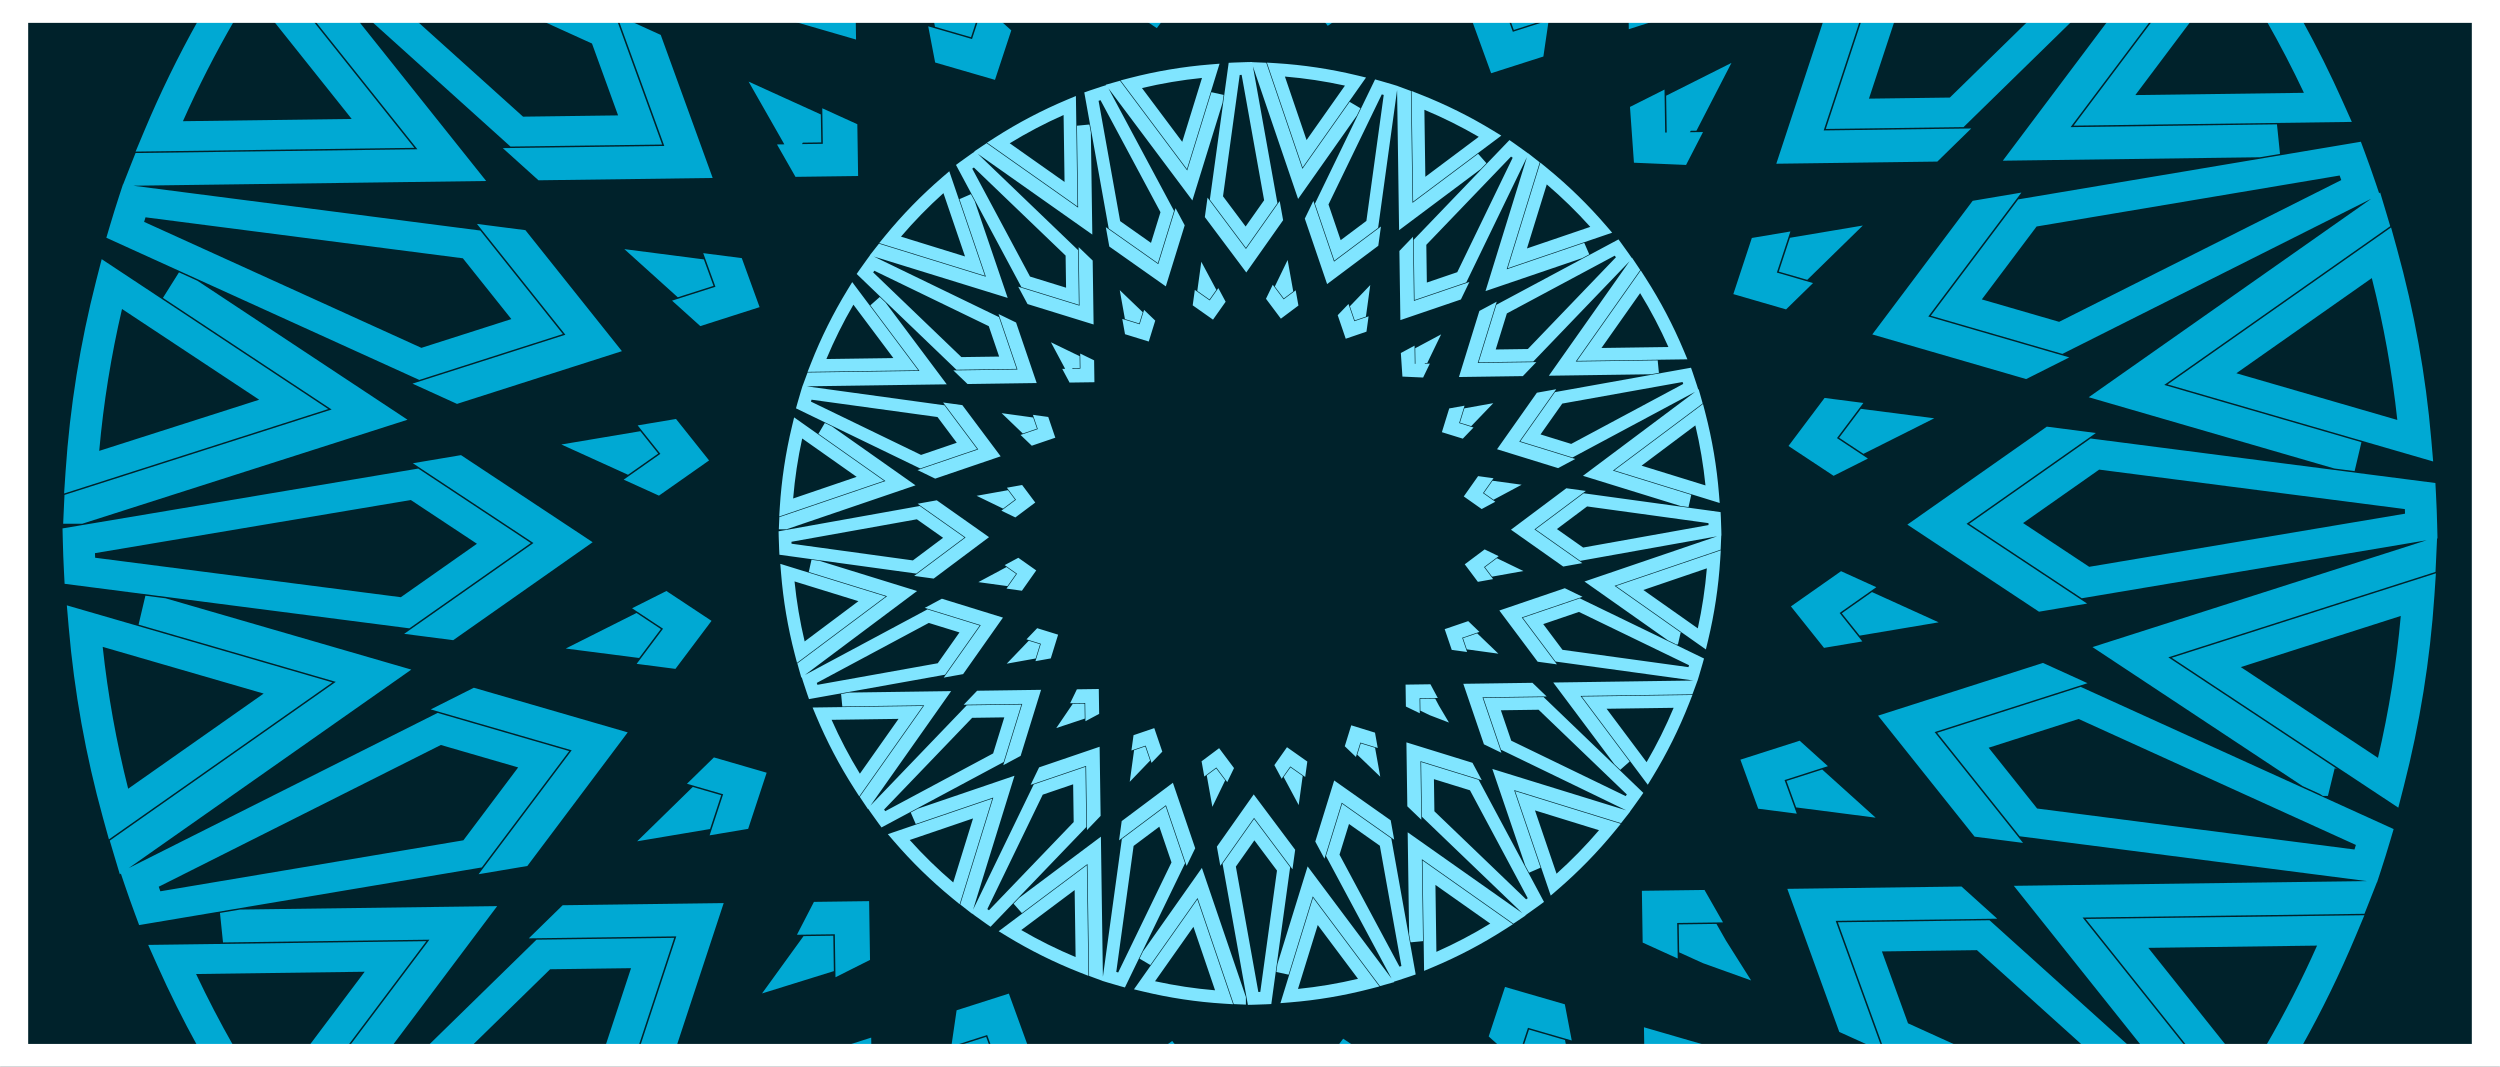
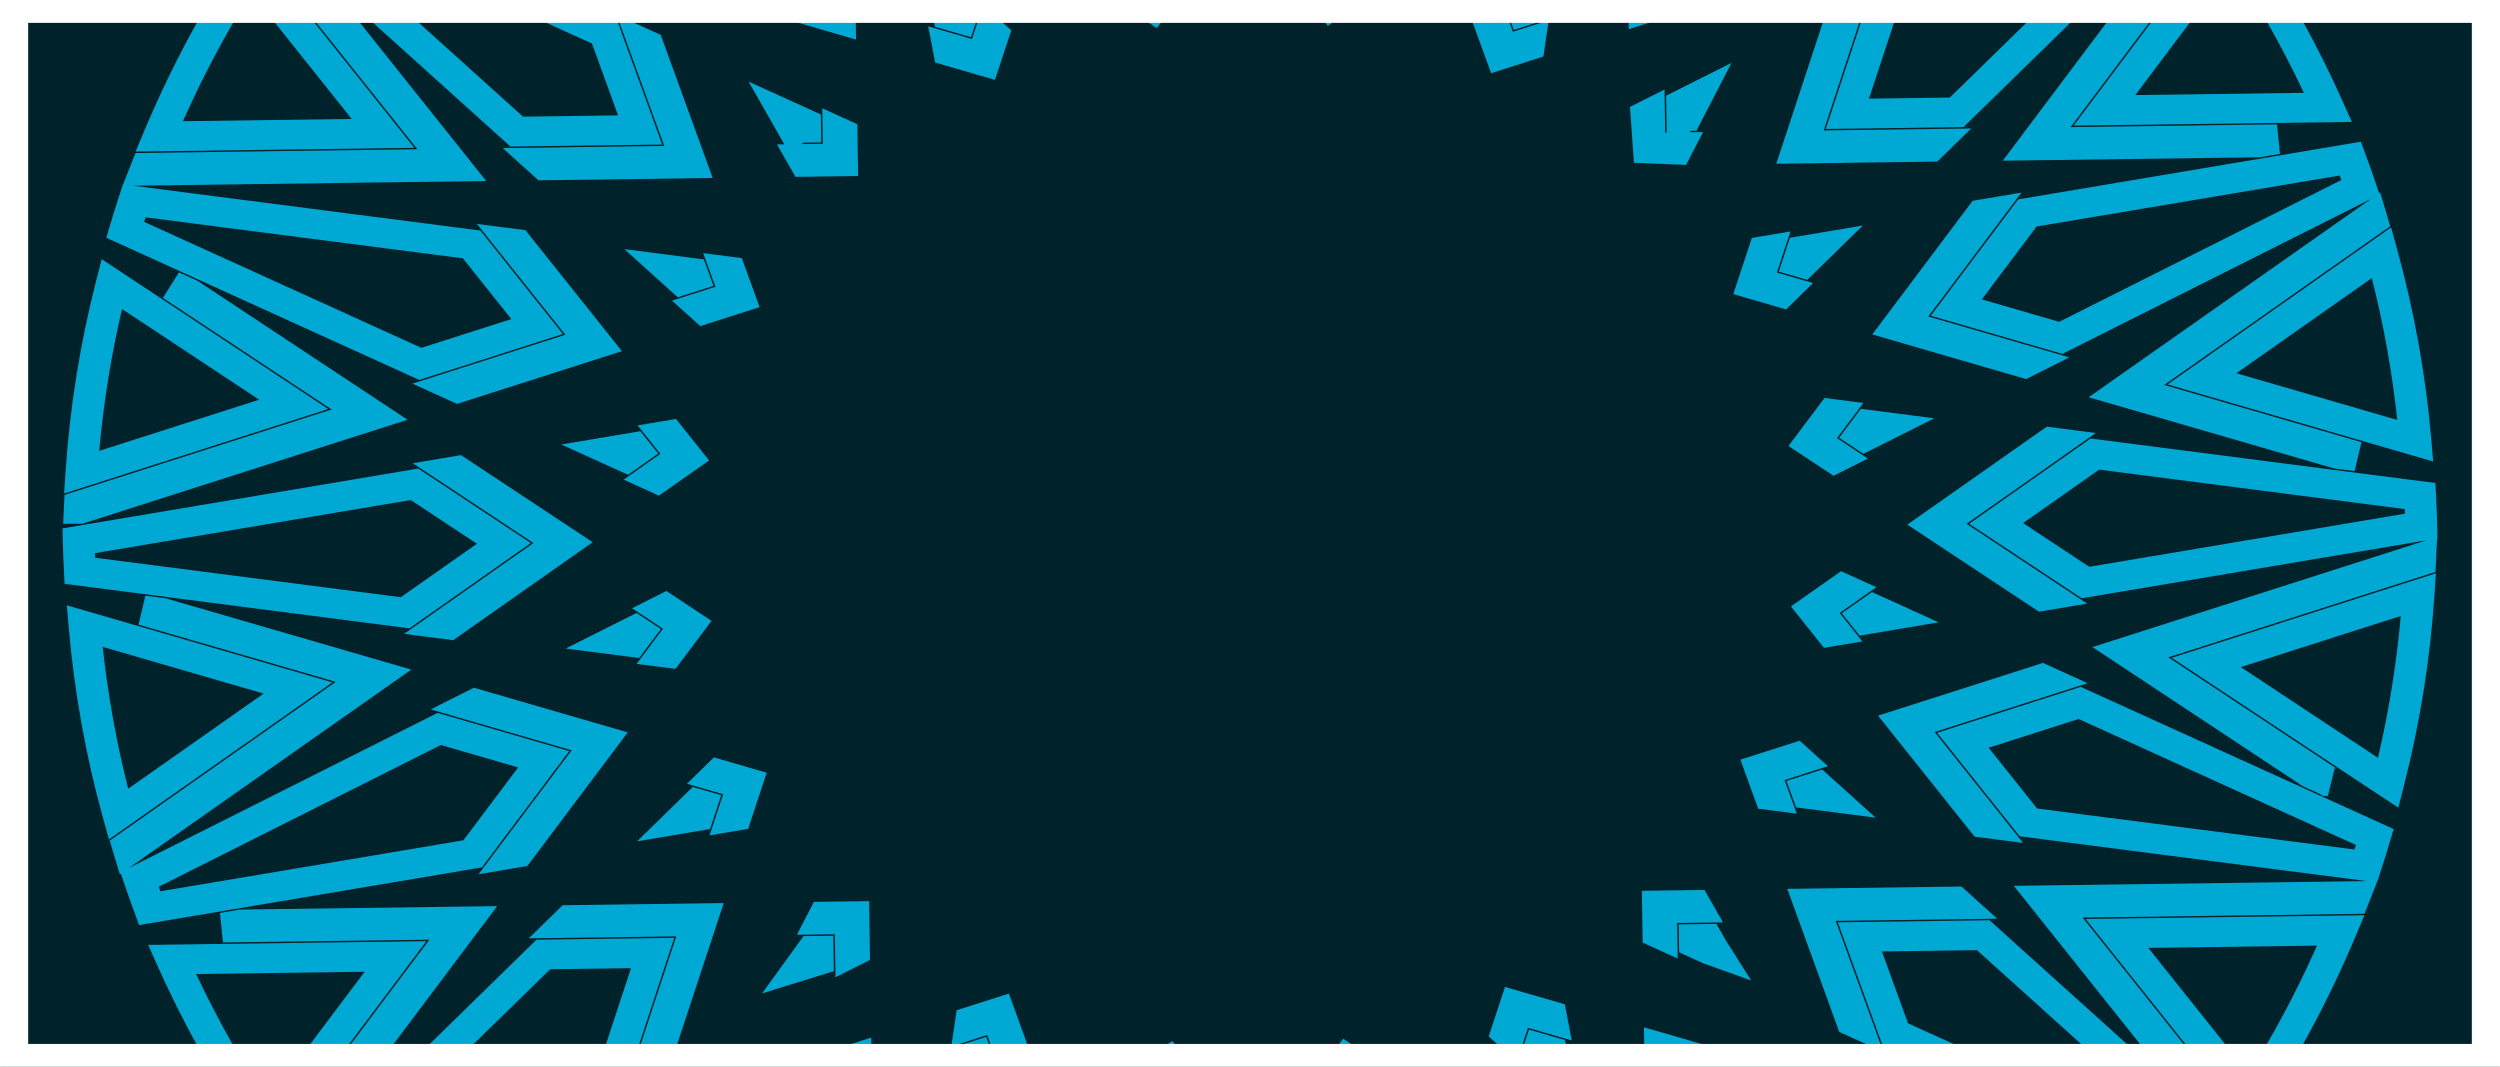
<svg xmlns="http://www.w3.org/2000/svg" xmlns:ns1="http://www.inkscape.org/namespaces/inkscape" xmlns:ns2="http://sodipodi.sourceforge.net/DTD/sodipodi-0.dtd" id="svg5961" version="1.1" ns1:version="0.91 r13725" width="853" height="364" viewBox="0 0 853 364" ns2:docname="circle.svg">
  <rect x="0" y="0" width="853" height="364" fill="#808080" stroke="none" />
  <defs id="defs5965" />
  <ns2:namedview pagecolor="#ffffff" bordercolor="#666666" borderopacity="1" objecttolerance="10" gridtolerance="10" guidetolerance="10" ns1:pageopacity="0" ns1:pageshadow="2" ns1:window-width="1920" ns1:window-height="1014" id="namedview5963" showgrid="false" ns1:zoom="1.4724502" ns1:cx="421.4697" ns1:cy="184.50523" ns1:window-x="0" ns1:window-y="27" ns1:window-maximized="1" ns1:current-layer="svg5961" />
  <rect y="-363.96" x="0.094" height="363.919" width="852.812" id="rect5802" style="opacity:1;fill:#00222b;fill-opacity:1;stroke:none;stroke-width:13.211;stroke-linecap:butt;stroke-linejoin:miter;stroke-miterlimit:4;stroke-dasharray:none;stroke-dashoffset:0;stroke-opacity:1" transform="scale(1,-1)" ns1:export-xdpi="90" ns1:export-ydpi="90" />
  <path style="opacity:1;fill:#00aad4;fill-opacity:0.995;stroke:none;stroke-width:1;stroke-linecap:butt;stroke-linejoin:miter;stroke-miterlimit:4;stroke-dasharray:none;stroke-dashoffset:0;stroke-opacity:1" d="M 67.54,7.101 C 60.715,19.302 54.598,31.847 49.22,44.683 l -2.948,7.036 8.054,-0.108 87.044,-1.167 -34.577,-43.344 -13.502,0 26.712,33.485 -57.587,0.771 C 67.617,29.66 73.454,18.229 79.902,7.101 l -12.362,0 z m 39.917,0 34.962,43.828 -96.181,1.287 -1.292,3.249 c -0.134,0.338 -0.268,0.676 -0.401,1.015 l -2.537,6.442 -0.056,-0.008 -1.349,4.125 c -1.086,3.322 -2.123,6.657 -3.112,10.005 l -1.203,4.076 106.773,48.512 2.101,-0.672 46.883,-14.99 L 163.879,78.66 45.454,63.367 l 4.237,-0.057 116.191,-1.557 -43.598,-54.653 -14.827,0 z m 19.103,0 47.618,42.904 2.219,-0.028 49.525,-0.663 -15.159,-41.747 -1.025,-0.466 -24.804,0 17.053,7.748 8.905,24.522 -32.43,0.433 -36.295,-32.702 -15.606,0 z m 84.595,0 15.506,42.7 -55.108,0.74 12.179,10.977 2.219,-0.03 57.215,-0.768 -17.724,-48.81 -10.575,-4.808 -3.712,0 z m 58.892,0 22.034,6.393 -0.097,-6.393 -21.938,0 z m 48.576,0 0.387,2.028 12.301,3.569 1.593,-4.851 0.245,-0.746 -14.526,0 z m 15.081,0 -1.971,5.98 -0.078,0.238 -14.943,-4.335 2.362,12.343 20.414,5.923 1.596,-4.845 3.968,-12.04 -3.628,-3.264 -7.722,0 z m 57.234,0 3.768,2.493 1.874,-2.493 -5.643,0 z m 60.735,0 1.365,1.712 2.438,-1.712 -3.803,0 z m 50.605,0 6.496,17.885 5.115,-1.636 12.712,-4.065 1.785,-12.183 -0.481,0 -11.473,3.669 -0.251,0.08 -1.361,-3.748 -12.542,0 z m 13.099,0 1.133,3.123 5.119,-1.642 4.5,-1.443 0.007,-0.038 -10.758,0 z m 40.326,0 0.044,2.865 7.042,-2.252 1.916,-0.613 -9.001,0 z m 66.439,0 -16.067,48.762 7.438,-0.099 47.51,-0.635 11.554,-11.295 -49.971,0.669 -0.364,0.006 12.326,-37.406 -12.426,0 z m 12.981,0 -12.159,36.898 7.438,-0.099 39.558,-0.532 37.113,-36.267 -14.985,0 -26.797,26.187 -27.604,0.37 8.752,-26.557 -11.315,0 z m 84.091,0 -35.857,47.727 10.607,-0.141 77.111,-1.033 6.857,-1.153 -1.029,-10.064 -69.9,0.935 -0.521,0.008 27.257,-36.279 -14.524,0 z m 15.17,0 -26.869,35.765 10.607,-0.141 84.317,-1.13 -3.089,-6.922 c -4.179,-9.364 -8.758,-18.56 -13.717,-27.572 l -12.31,0 c 4.578,8.036 8.841,16.23 12.777,24.569 l -57.525,0.77 19.036,-25.338 -13.227,0 z m -143.614,14.364 -22.278,11.187 0.195,12.573 -0.269,0.003 -0.263,0.005 -0.224,-14.673 -11.781,5.922 1.352,19.035 17.787,0.759 5.78,-11.217 -4.502,0.06 0.356,-0.501 1.912,-0.024 11.936,-23.128 z m -335.346,6.388 12.198,21.4 -2.511,0.033 6.309,11.055 3.289,-0.044 18.078,-0.241 -0.269,-17.67 -11.954,-5.44 0.184,12.13 -7.097,0.096 0.267,-0.502 6.295,-0.086 -0.149,-9.531 -24.641,-11.2 z M 805.53,48.361 688.609,68.033 658.789,107.721 l 44.908,13.028 1.99,-0.999 103.403,-51.947 -96.422,67.729 83.808,24.319 6.915,0.892 2.333,-9.869 -67.292,-19.526 77.116,-54.168 -0.991,-3.341 c -0.103,-0.348 -0.206,-0.695 -0.31,-1.042 l -2.135,-7.117 -0.352,0.246 -1.202,-3.559 c -1.122,-3.32 -2.294,-6.626 -3.513,-9.915 l -1.515,-4.091 z m -7.241,11.524 c 0.185,0.519 0.368,1.039 0.551,1.559 l -96.266,48.364 -26.376,-7.654 18.688,-24.872 103.403,-17.397 z m -108.59,5.829 -16.628,2.806 -34.249,45.586 52.503,15.236 1.991,-1.002 12.714,-6.393 -48.095,-13.954 31.763,-42.28 z m -640.048,8.434 108.28,13.984 16.545,20.74 -30.699,9.817 -94.61,-42.986 c 0.16,-0.519 0.322,-1.037 0.484,-1.555 z m 113.091,2.254 30.166,37.818 -52.167,16.678 15.193,6.912 2.103,-0.674 54.164,-17.319 -32.931,-41.284 -16.528,-2.133 z m 472.856,0.55 -24.873,4.181 -3.804,11.542 9.712,2.809 2.306,-2.254 16.658,-16.278 z m 180.234,0.649 -76.253,53.561 90.615,26.293 -0.639,-7.463 c -1.882,-21.969 -5.797,-43.744 -11.699,-65.076 l -2.024,-7.314 z m -204.952,1.377 -13.154,2.217 -6.312,19.155 17.991,5.221 2.309,-2.255 6.891,-6.73 -12.345,-3.585 4.62,-14.022 z m -397.852,6.024 18.226,16.431 3.115,-0.997 9.074,-2.902 -3.289,-9.023 -27.126,-3.509 z m 26.912,1.369 4.17,11.475 -14.806,4.735 9.648,8.684 3.112,-0.995 17.111,-5.472 -6.076,-16.728 -13.157,-1.697 z m -205.241,2.054 -1.863,7.261 C 27.347,117.074 23.849,138.869 22.378,160.823 l -0.507,7.563 7.644,-2.444 82.487,-26.377 -77.305,-51.139 z m 26.365,4.505 -5.47,8.71 57.565,38.081 -91.153,29.148 -0.167,3.455 c -0.018,0.361 -0.034,0.722 -0.049,1.083 l -0.239,5.286 6.534,0 0.849,-0.271 110.109,-35.209 -71.7,-47.429 -6.276,-2.852 -4.26e-4,0 z m 748.201,1.955 c 4.038,15.939 6.942,32.103 8.697,48.403 L 763.042,127.354 809.263,94.886 Z M 41.633,105.426 88.435,136.386 33.852,153.84 c 1.452,-16.285 4.051,-32.452 7.781,-48.414 z m 580.907,30.353 -12.312,16.389 15.395,10.182 2.939,-1.479 8.767,-4.407 -10.558,-6.982 9.01,-11.994 -13.241,-1.709 z m 12.381,3.713 -7.41,9.867 8.3,5.493 2.941,-1.475 21.215,-10.652 -25.045,-3.233 z m -404.267,3.457 -13.079,2.197 7.747,9.71 -12.521,8.796 12.032,5.46 2.632,-1.847 14.472,-10.166 -11.284,-14.149 z m 467.723,2.623 -47.588,33.426 44.915,29.715 2.224,-0.375 14.198,-2.392 -41.143,-27.217 44.123,-30.992 -16.729,-2.164 z m -479.887,1.551 -26.955,4.534 22.744,10.334 2.634,-1.85 7.671,-5.39 -6.093,-7.628 z m 494.823,2.492 -41.427,29.101 38.412,25.412 2.223,-0.373 115.459,-19.424 -114.017,36.458 71.691,47.426 5.881,2.672 1.037,0.687 1.713,0 2.311,-9.455 0.804,0.238 -57.558,-38.077 91.153,-29.147 0.168,-3.455 c 0.017,-0.361 0.033,-0.722 0.049,-1.083 l 0.312,-6.862 0.146,-0.024 -0.101,-4.337 c -0.08,-3.456 -0.21,-6.911 -0.391,-10.364 l -0.22,-4.202 -117.644,-15.192 z m -556.018,5.674 -16.421,2.767 41.146,27.218 -44.118,30.989 16.724,2.165 1.779,-1.247 45.807,-32.177 -44.918,-29.714 z m -14.592,4.583 -121.37,20.42 0.101,4.335 c 0.08,3.456 0.21,6.911 0.39,10.364 l 0.219,4.202 117.647,15.192 1.777,-1.247 39.65,-27.852 -38.413,-25.413 z m 573.535,0.359 0,0 104.301,13.468 c 0.02,0.522 0.039,1.045 0.059,1.567 l -107.763,18.13 -22.562,-14.927 25.964,-18.238 z M 140.164,170.602 162.727,185.531 136.763,203.769 32.461,190.3 c -0.021,-0.522 -0.041,-1.044 -0.059,-1.566 l 107.762,-18.132 z m 488.001,24.288 -17.102,12.013 11.286,14.148 3.283,-0.552 9.791,-1.647 -7.744,-9.707 12.519,-8.795 -12.032,-5.46 z m 202.962,0.726 -90.13,28.819 77.304,51.139 1.863,-7.261 c 5.487,-21.387 8.986,-43.18 10.457,-65.135 l 0.506,-7.562 z m -603.751,6.034 -11.708,5.887 10.558,6.982 -9.005,11.989 13.236,1.712 1.895,-2.524 10.417,-13.863 -15.393,-10.184 z m 411.342,0.359 -10.302,7.239 6.095,7.628 3.279,-0.551 23.679,-3.985 -22.752,-10.331 z m -589.108,1.245 -2.333,9.869 67.294,19.525 -77.119,54.172 0.991,3.341 c 0.103,0.348 0.206,0.695 0.31,1.042 l 2.135,7.117 0.352,-0.248 1.202,3.559 c 1.122,3.32 2.292,6.624 3.51,9.914 l 1.517,4.093 4.543,-0.765 112.378,-18.907 29.82,-39.688 -44.905,-13.028 -105.384,52.942 3.276,-2.301 93.139,-65.424 -83.814,-24.32 -6.91,-0.891 z m -26.806,3.289 0.639,7.463 c 1.883,21.97 5.798,43.745 11.701,65.078 l 2.023,7.314 6.446,-4.527 69.808,-49.035 -90.618,-26.293 z m 194.378,2.603 -24.148,12.133 25.042,3.227 1.896,-2.523 5.516,-7.35 -8.305,-5.487 z m 601.963,1.015 c -1.452,16.284 -4.051,32.452 -7.781,48.413 l -46.8,-30.961 54.581,-17.452 z m -784.108,10.548 54.923,15.935 -46.227,32.471 C 39.696,253.176 36.793,237.011 35.038,220.71 Z m 662.028,5.481 -56.267,17.991 32.933,41.283 16.529,2.133 -7.752,-9.717 -22.417,-28.101 52.167,-16.678 -15.193,-6.91 z m 12.872,8.176 -48.984,15.663 28.168,35.309 118.423,15.293 -120.427,1.612 43.599,54.655 14.828,0 -34.964,-43.83 96.181,-1.285 1.292,-3.249 c 0.134,-0.338 0.268,-0.677 0.401,-1.016 l 2.537,-6.442 0.054,0.008 1.349,-4.126 c 1.086,-3.322 2.123,-6.656 3.112,-10.005 l 1.203,-4.076 -106.771,-48.512 0,0 z m -548.263,0.291 -14.705,7.395 48.091,13.952 -31.763,42.28 12.961,-2.187 3.667,-0.619 34.249,-45.586 -52.5,-15.235 z m 547.547,10.653 94.609,42.986 c -0.16,0.519 -0.322,1.037 -0.484,1.555 l -108.277,-13.984 -16.547,-20.739 30.699,-9.818 z m -95.168,7.423 -20.227,6.47 6.074,16.729 13.157,1.695 -2.825,-7.778 -1.343,-3.695 14.797,-4.731 -9.633,-8.689 z m -463.629,1.456 26.373,7.654 -18.688,24.872 -103.402,17.397 c -0.185,-0.519 -0.368,-1.039 -0.551,-1.559 l 96.267,-48.364 z m 93.169,4.238 -9.2,8.988 12.345,3.584 -4.62,14.022 8.743,-1.473 4.411,-0.744 6.312,-19.156 -17.991,-5.22 z m 378.151,4.141 -12.182,3.893 3.276,9.027 27.134,3.503 -11.998,-10.809 -6.23,-5.614 z m -385.38,5.946 -18.966,18.54 16.378,-2.759 8.497,-1.432 3.805,-11.539 -9.713,-2.809 z m 432.904,33.97 -59.437,0.795 17.727,48.812 10.589,4.809 3.699,0 -3.442,-9.477 -12.067,-33.224 55.114,-0.737 -12.183,-10.977 z m -87.69,1.173 -21.367,0.286 0.269,17.668 11.954,5.44 -0.125,-8.225 -0.059,-3.905 15.637,-0.21 -6.309,-11.055 z m -285.034,3.815 -18.829,0.252 -5.798,11.217 12.927,-0.173 0.224,14.674 7.829,-3.935 3.952,-1.985 -0.305,-20.05 z m -49.62,0.664 -54.949,0.736 -11.554,11.294 50.337,-0.674 -12.327,37.407 12.424,0 16.069,-48.763 z m -77.285,1.035 -87.714,1.173 -6.866,1.156 1.031,10.064 70.423,-0.942 -27.256,36.278 14.524,0 35.858,-47.729 z m 637.088,3.109 -95.101,1.274 34.579,43.346 13.503,0 -26.715,-33.488 57.589,-0.769 c -5.201,11.697 -11.039,23.128 -17.487,34.257 l 12.362,0 c 6.825,-12.202 12.943,-24.747 18.322,-37.584 l 2.948,-7.036 z m -127.909,1.711 -51.745,0.696 15.159,41.746 1.029,0.467 24.805,0 -17.057,-7.749 -8.905,-24.522 32.43,-0.435 36.298,32.706 15.608,0 -47.622,-42.909 z m -93.161,1.248 -12.873,0.177 0.149,9.53 8.094,3.679 16.46,5.908 -8.587,-13.6 -3.244,-5.693 z m -301.339,4.032 -10.156,0.14 -14.158,19.555 24.502,-7.618 -0.188,-12.076 z m -54.283,0.729 -46.996,0.63 -37.114,36.27 14.986,0 26.798,-26.189 27.604,-0.37 -8.753,26.559 11.315,0 12.16,-36.9 z m -84.555,1.134 -94.922,1.27 3.089,6.922 c 4.179,9.364 8.759,18.561 13.718,27.574 l 12.311,0 c -4.579,-8.037 -8.842,-16.231 -12.779,-24.57 l 57.523,-0.77 -19.038,25.34 13.227,0 26.871,-35.766 z m 368.029,15.615 -5.566,16.887 3.627,3.264 7.721,0 0.821,-2.489 1.231,-3.731 14.937,4.335 -2.359,-12.344 -20.412,-5.922 z m -169.287,2.266 -17.828,5.7 -1.783,12.185 0.48,0 11.724,-3.75 1.362,3.75 12.542,0 -6.496,-17.885 z m 216.696,11.49 0.097,6.395 21.942,0 -22.039,-6.395 z m -39.225,0.797 -1.844,5.597 14.522,0 -0.388,-2.031 -12.29,-3.566 z m -185.209,2.479 -9.617,3.075 -0.008,0.043 10.757,0 -1.133,-3.118 z m -39.233,0.253 -8.96,2.865 9.004,0 -0.043,-2.865 z m 161.036,0.372 -1.873,2.493 5.643,0 -3.77,-2.493 z m -58.33,0.78 -2.439,1.713 3.806,0 -1.367,-1.713 z" id="rect5609" ns1:connector-curvature="0" ns1:export-xdpi="90" ns1:export-ydpi="90" />
  <path id="path5810" d="m -2.535,-1.082 0,366.163 858.071,0 0,-366.163 -858.071,0 z m 12.149,8.887 833.773,0 0,348.389 -833.773,0 0,-348.389 z" style="opacity:1;fill:#ffffff;fill-opacity:1;stroke:none;stroke-width:13.211;stroke-linecap:butt;stroke-linejoin:miter;stroke-miterlimit:4;stroke-dasharray:none;stroke-dashoffset:0;stroke-opacity:1" ns1:connector-curvature="0" ns1:export-xdpi="90" ns1:export-ydpi="90" />
-   <path ns1:connector-curvature="0" id="path4806" d="m 427.223,21.151 -1.835,0.04 c -1.462,0.032 -2.924,0.083 -4.385,0.155 l -1.778,0.087 -6.427,46.705 12.312,16.446 1.702,-2.413 9.049,-12.836 -8.375,-46.717 15.424,45.263 2.426,-3.442 17.638,-25.021 1.206,-2.49 -3.685,-2.172 -15.99,22.681 -0.119,0.169 -12.331,-36.188 -1.462,-0.067 c -0.153,-0.007 -0.305,-0.013 -0.458,-0.019 l -2.903,-0.124 -0.01,-0.057 z m 5.037,0.213 12.193,35.782 2.426,-3.442 19.209,-27.248 -3.072,-0.74 c -9.048,-2.179 -18.269,-3.568 -27.557,-4.152 z m -16.144,0.372 -3.158,0.254 c -9.294,0.747 -18.506,2.302 -27.532,4.645 l -3.094,0.803 22.66,30.272 1.244,-4.024 z m 7.534,3.81 7.67,42.781 -6.314,8.958 -7.716,-10.308 5.698,-41.407 c 0.221,-0.008 0.442,-0.016 0.662,-0.023 z m 14.764,0.576 c 6.889,0.576 13.729,1.608 20.482,3.089 L 445.798,47.791 Z m -28.292,0.471 -6.741,21.803 -13.737,-18.35 c 6.743,-1.603 13.582,-2.757 20.478,-3.453 z m 59.055,0.496 -20.524,42.388 6.626,19.447 2.365,-1.769 12.574,-9.412 6.471,-47.014 0.682,47.809 3.371,-2.523 24.509,-18.346 1.917,-1.997 -2.834,-3.203 -22.217,16.631 -0.166,0.124 -0.544,-38.183 -1.375,-0.513 c -0.143,-0.053 -0.286,-0.106 -0.43,-0.159 l -2.725,-1.007 0.004,-0.021 -1.745,-0.535 c -1.405,-0.431 -2.816,-0.843 -4.233,-1.235 l -1.724,-0.478 z m -87.024,0.462 -1.414,0.394 c -0.147,0.041 -0.294,0.082 -0.44,0.124 l -3.01,0.848 0.103,0.138 -1.506,0.477 c -1.404,0.445 -2.803,0.91 -4.194,1.393 l -1.731,0.602 8.322,46.417 16.791,11.838 0.872,-2.822 4.64,-15.006 -22.399,-41.839 28.653,38.278 1.244,-4.023 9.045,-29.25 0.377,-2.743 -4.175,-0.926 -8.199,26.517 -0.061,0.197 z m 99.463,3.5 0.539,37.754 3.371,-2.524 26.723,-20.004 -2.704,-1.651 c -7.943,-4.849 -16.292,-8.999 -24.953,-12.405 z m -10.146,1.151 c 0.22,0.064 0.439,0.128 0.658,0.192 l -5.916,42.986 -8.775,6.568 -4.153,-12.187 z m -104.371,0.553 -2.929,1.226 c -8.599,3.601 -16.868,7.942 -24.715,12.975 l -2.684,1.722 30.865,21.76 -0.06,-4.211 z m 8.398,1.429 20.461,38.217 -3.238,10.471 -10.523,-7.419 -7.36,-41.05 c 0.22,-0.074 0.44,-0.146 0.66,-0.219 z m 110.503,3.277 c 6.38,2.662 12.574,5.742 18.546,9.223 l -18.22,13.64 z m -123.1,1.781 0.325,22.837 -18.706,-13.188 c 5.908,-3.62 12.046,-6.843 18.381,-9.649 z m 8.813,3.243 -4.258,0.409 0.396,27.75 0.003,0.207 -31.218,-22.008 -1.224,0.816 c -0.127,0.084 -0.253,0.169 -0.38,0.254 l -2.592,1.738 0.1,0.07 -1.277,0.887 c -1.206,0.838 -2.402,1.692 -3.584,2.563 l -1.497,1.102 22.307,41.666 19.628,6.07 -0.042,-2.953 -0.225,-15.705 -34.234,-32.872 39.083,27.553 -0.06,-4.211 -0.437,-30.613 -0.488,-2.722 z m 143.311,5.307 -32.683,34.039 0.294,20.542 2.795,-0.953 14.867,-5.066 20.681,-42.712 -14.124,45.678 3.986,-1.358 28.975,-9.874 2.441,-1.306 -1.705,-3.923 -26.268,8.951 -0.195,0.067 11.277,-36.471 -1.153,-0.912 c -0.119,-0.095 -0.239,-0.189 -0.359,-0.283 l -2.454,-1.929 -0.017,0.053 -1.268,-0.933 c -1.184,-0.871 -2.38,-1.726 -3.588,-2.565 l -1.504,-1.044 z m 0.542,5.632 c 0.186,0.133 0.372,0.265 0.558,0.398 l -18.907,39.049 -10.375,3.535 -0.184,-12.874 z m 9.997,2.059 -11.151,36.062 3.986,-1.358 31.671,-10.792 -2.072,-2.407 c -6.079,-7.06 -12.759,-13.579 -19.967,-19.483 z m -193.277,1.667 31.299,30.053 0.157,10.959 -12.302,-3.805 -19.708,-36.811 c 0.184,-0.132 0.369,-0.265 0.554,-0.397 z m -8.392,1.282 -2.407,2.072 c -7.061,6.079 -13.579,12.76 -19.483,19.967 l -2.021,2.467 36.062,11.151 -1.358,-3.986 z m 203.862,4.485 c 5.264,4.496 10.222,9.335 14.846,14.488 l -21.602,7.361 z m -205.851,2.982 7.361,21.602 -21.849,-6.757 c 4.497,-5.264 9.335,-10.222 14.488,-14.846 z m 9.378,0.346 -3.923,1.705 8.95,26.267 0.067,0.195 -36.471,-11.278 -0.912,1.153 c -0.095,0.119 -0.189,0.239 -0.283,0.359 l -1.929,2.454 0.054,0.017 -0.934,1.268 c -0.871,1.183 -1.726,2.379 -2.564,3.586 l -1.044,1.504 34.038,32.683 0.881,-0.012 19.661,-0.28 -6.018,-17.662 -42.716,-20.682 45.682,14.126 -1.358,-3.986 -9.874,-28.977 z m 80.722,1.182 -0.915,6.642 14.141,18.891 1.702,-2.413 10.869,-15.418 -1.171,-6.519 -11.431,16.216 -0.083,0.118 z m 36.115,1.129 -2.923,6.032 7.611,22.338 2.365,-1.769 15.101,-11.304 0.902,-6.561 -15.883,11.889 -0.117,0.088 z m -47.025,2.473 -5.86,18.954 -0.043,0.138 -17.887,-12.609 1.187,6.601 19.286,13.596 0.872,-2.821 5.573,-18.022 z m 81.022,9.759 -4.644,4.835 0.338,23.596 2.795,-0.953 17.855,-6.084 2.889,-5.964 -18.784,6.401 -0.137,0.046 z m 70.113,0.895 -41.666,22.307 -6.069,19.627 2.953,-0.042 15.704,-0.225 32.867,-34.228 -27.548,39.076 4.211,-0.06 30.613,-0.437 2.722,-0.488 -0.409,-4.258 -27.75,0.396 -0.207,0.004 22.007,-31.217 -0.814,-1.224 c -0.084,-0.127 -0.169,-0.254 -0.254,-0.381 l -1.738,-2.595 -0.071,0.101 -0.887,-1.276 c -0.838,-1.206 -1.692,-2.401 -2.563,-3.584 l -1.102,-1.497 z m -184.183,2.628 0.283,19.838 0.003,0.145 -20.909,-6.465 3.169,5.912 22.544,6.971 -0.042,-2.953 -0.269,-18.862 -4.779,-4.587 z m 182.908,2.922 c 0.133,0.185 0.265,0.369 0.397,0.554 l -30.054,31.298 -10.959,0.157 3.804,-12.301 z m -111.617,1.486 -4.372,9.032 3.062,4.089 1.717,-1.286 1.511,-1.131 z m -29.453,0.599 -1.368,9.94 4.175,2.942 1.236,-1.753 1.087,-1.542 z m 149.936,2.953 -21.76,30.866 4.211,-0.06 33.473,-0.478 -1.226,-2.929 c -3.601,-8.599 -7.942,-16.869 -12.975,-24.715 z m -261.5,0.107 39.049,18.907 3.535,10.374 -12.875,0.183 -30.107,-28.908 c 0.132,-0.186 0.265,-0.371 0.398,-0.556 z m -7.543,3.872 -1.651,2.704 c -4.849,7.943 -8.999,16.292 -12.405,24.953 l -1.171,2.977 3.198,-0.046 34.556,-0.494 z m 143.485,0.915 -2.31,4.777 5.082,6.79 1.718,-1.285 4.268,-3.195 -0.93,-5.19 -4.022,3.01 -0.085,0.064 z m 33.271,0.089 -6.949,7.236 1.648,4.838 2.032,-0.695 1.787,-0.61 z m -51.837,1.05 -2.894,4.105 -0.061,0.086 -5.072,-3.576 -0.724,5.255 6.932,4.888 1.236,-1.754 3.073,-4.357 z m -33.639,0.689 1.769,9.872 4.883,1.51 0.633,-2.052 0.556,-1.803 z m 177.552,1.027 c 3.62,5.908 6.843,12.046 9.649,18.381 l -22.837,0.325 z m -259.438,1.314 -3.204,2.833 16.754,22.382 -38.183,0.544 -0.513,1.375 c -0.053,0.143 -0.106,0.286 -0.159,0.43 l -1.007,2.726 -0.022,-0.004 -0.535,1.745 c -0.431,1.405 -0.843,2.816 -1.235,4.233 l -0.478,1.724 42.388,20.524 0.834,-0.284 18.612,-6.342 -11.182,-14.939 -47.014,-6.47 1.682,-0.024 46.127,-0.659 -20.868,-27.878 -1.997,-1.917 z m 210.5,1.593 -5.912,3.165 -6.971,22.544 2.953,-0.042 18.861,-0.269 4.587,-4.779 -19.838,0.283 -0.145,0.003 6.464,-20.905 z m -50.571,0.792 -3.676,3.824 2.737,8.031 2.031,-0.692 5.046,-1.72 0.718,-5.223 -4.755,1.62 -0.1,0.034 z m -168.916,0.235 13.639,18.22 -22.862,0.326 c 2.662,-6.38 5.742,-12.574 9.223,-18.546 z m 99.177,1.787 -1.483,4.797 -0.031,0.101 -5.932,-1.834 0.938,5.222 8.104,2.506 0.634,-2.05 1.575,-5.094 z m -49.644,1.412 6.447,18.92 -21.878,0.313 4.835,4.644 0.881,-0.013 22.714,-0.325 -7.036,-20.65 -5.963,-2.889 z m 150.996,6.932 -8.845,4.733 0.077,5.319 -0.107,9.2e-4 -0.105,0.003 -0.089,-6.208 -4.677,2.505 0.537,8.053 7.061,0.321 2.295,-4.746 -1.787,0.025 0.141,-0.212 0.759,-0.01 4.739,-9.785 z m -133.13,2.703 4.843,9.054 -0.997,0.014 2.505,4.677 1.306,-0.018 7.177,-0.102 -0.107,-7.475 -4.745,-2.302 0.073,5.132 -2.817,0.041 0.106,-0.213 2.499,-0.036 -0.059,-4.032 -9.782,-4.739 z m 218.389,8.676 -46.417,8.322 -11.838,16.791 17.828,5.512 0.79,-0.423 41.05,-21.977 -38.279,28.654 33.271,10.289 2.745,0.377 0.926,-4.175 -26.715,-8.261 30.614,-22.917 -0.393,-1.414 c -0.041,-0.147 -0.082,-0.294 -0.123,-0.441 l -0.848,-3.011 -0.14,0.104 -0.477,-1.506 c -0.445,-1.404 -0.911,-2.803 -1.394,-4.195 z m -2.875,4.876 c 0.074,0.22 0.146,0.44 0.219,0.66 l -38.217,20.461 -10.471,-3.238 7.419,-10.523 z m -43.109,2.466 -6.601,1.187 -13.597,19.286 20.844,6.446 0.79,-0.424 5.048,-2.705 -19.093,-5.903 z m -254.095,3.568 42.986,5.916 6.568,8.775 -12.187,4.153 -37.56,-18.186 c 0.064,-0.219 0.128,-0.439 0.192,-0.658 z m 44.896,0.954 11.976,16 -20.71,7.056 6.032,2.924 0.835,-0.285 21.503,-7.327 -13.074,-17.466 z m 187.72,0.233 -9.874,1.769 -1.51,4.883 3.855,1.188 0.915,-0.954 z m 71.552,0.275 -30.272,22.66 35.974,11.123 -0.254,-3.158 c -0.747,-9.295 -2.301,-18.506 -4.645,-27.532 z m -81.364,0.582 -5.222,0.938 -2.506,8.104 7.142,2.208 0.917,-0.954 2.736,-2.847 -4.901,-1.517 z m -157.945,2.549 7.236,6.951 1.236,-0.422 3.602,-1.228 -1.306,-3.817 z m 10.684,0.579 1.655,4.855 -5.878,2.003 3.83,3.674 1.235,-0.421 6.793,-2.315 -2.412,-7.077 z m -81.479,0.869 -0.74,3.072 c -2.178,9.048 -3.567,18.269 -4.151,27.557 l -0.201,3.199 3.034,-1.034 32.747,-11.159 z m 10.467,1.906 -2.172,3.685 22.853,16.111 -36.187,12.331 -0.067,1.462 c -0.007,0.153 -0.013,0.305 -0.019,0.458 l -0.095,2.236 2.594,0 0.337,-0.115 43.712,-14.896 -28.464,-20.066 -2.491,-1.207 z m 297.03,0.827 c 1.603,6.743 2.756,13.582 3.453,20.478 l -21.802,-6.741 z m -304.744,4.459 18.58,13.098 -21.669,7.384 c 0.576,-6.89 1.608,-13.729 3.089,-20.483 z m 230.616,12.842 -4.888,6.934 6.111,4.308 1.167,-0.626 3.48,-1.865 -4.192,-2.954 3.577,-5.074 z m 4.915,1.571 -2.942,4.175 3.295,2.324 1.167,-0.624 8.422,-4.506 z m -160.491,1.462 -5.192,0.929 3.076,4.108 -4.971,3.721 4.777,2.31 1.045,-0.782 5.745,-4.301 z m 185.683,1.11 -18.892,14.141 17.831,12.571 0.883,-0.159 5.636,-1.012 -16.333,-11.515 17.517,-13.112 z m -190.512,0.656 -10.701,1.919 9.029,4.372 1.046,-0.783 3.045,-2.28 z m 196.441,1.054 -16.446,12.312 15.249,10.751 0.882,-0.158 45.836,-8.218 -45.264,15.424 28.461,20.065 2.335,1.131 0.412,0.291 0.68,0 0.917,-4 0.319,0.101 -22.85,-16.109 36.187,-12.331 0.067,-1.462 c 0.01,-0.153 0.013,-0.305 0.019,-0.458 l 0.124,-2.903 0.058,-0.01 -0.04,-1.835 c -0.032,-1.462 -0.084,-2.924 -0.155,-4.385 l -0.088,-1.778 -46.704,-6.427 z m -220.735,2.401 -6.519,1.171 16.335,11.515 -17.515,13.111 6.639,0.916 0.706,-0.528 18.185,-13.613 z m -5.793,1.939 -48.183,8.639 0.04,1.834 c 0.032,1.462 0.083,2.924 0.155,4.385 l 0.087,1.778 46.705,6.427 0.705,-0.528 15.741,-11.783 z m 227.689,0.152 41.407,5.698 c 0.01,0.221 0.016,0.442 0.023,0.663 l -42.781,7.67 -8.957,-6.315 10.307,-7.716 z m -228.697,4.388 8.958,6.316 -10.308,7.716 -41.407,-5.698 c -0.008,-0.221 -0.016,-0.442 -0.023,-0.662 l 42.781,-7.671 z m 193.733,10.275 -6.79,5.082 4.48,5.985 1.303,-0.233 3.887,-0.697 -3.074,-4.107 4.97,-3.721 z m 80.575,0.307 -35.781,12.192 30.689,21.635 0.74,-3.072 c 2.178,-9.048 3.567,-18.268 4.151,-27.556 z m -239.685,2.553 -4.648,2.491 4.192,2.954 -3.575,5.072 5.254,0.725 0.752,-1.068 4.135,-5.865 z m 163.3,0.152 -4.09,3.062 2.42,3.227 1.302,-0.233 9.4,-1.686 z m -233.871,0.527 -0.926,4.175 26.715,8.26 -30.616,22.918 0.393,1.413 c 0.041,0.147 0.082,0.294 0.123,0.441 l 0.848,3.011 0.14,-0.105 0.477,1.506 c 0.445,1.404 0.91,2.803 1.393,4.194 l 0.602,1.731 1.804,-0.324 44.613,-7.999 11.838,-16.791 -17.827,-5.512 -41.837,22.398 1.301,-0.973 36.975,-27.679 -33.273,-10.289 z m -10.642,1.391 0.254,3.158 c 0.747,9.295 2.302,18.507 4.645,27.532 l 0.803,3.094 2.559,-1.915 27.713,-20.745 z m 77.167,1.101 -9.587,5.133 9.942,1.365 0.752,-1.068 2.19,-3.109 z m 238.975,0.43 c -0.576,6.889 -1.608,13.729 -3.089,20.482 l -18.579,-13.098 z m -311.285,4.463 21.804,6.741 -18.352,13.737 c -1.603,-6.743 -2.756,-13.582 -3.453,-20.479 z m 262.82,2.319 -22.338,7.611 13.074,17.466 6.562,0.902 -3.078,-4.111 -8.899,-11.889 20.71,-7.056 z m 5.11,3.459 -19.447,6.627 11.182,14.938 47.013,6.47 -47.809,0.682 20.868,27.879 1.998,1.918 3.203,-2.834 -16.755,-22.383 38.183,-0.544 0.513,-1.375 c 0.053,-0.143 0.106,-0.286 0.159,-0.43 l 1.008,-2.726 0.021,0.004 0.535,-1.745 c 0.431,-1.405 0.843,-2.816 1.235,-4.233 l 0.478,-1.724 -42.388,-20.524 z m -217.657,0.123 -5.838,3.128 19.092,5.903 -12.609,17.887 5.145,-0.925 1.456,-0.262 13.597,-19.286 z m 217.372,4.507 37.559,18.186 c -0.063,0.219 -0.128,0.439 -0.192,0.658 l -42.985,-5.916 -6.569,-8.774 z m -37.781,3.14 -8.03,2.737 2.411,7.078 5.223,0.717 -1.122,-3.291 -0.533,-1.563 5.874,-2.002 z m -184.057,0.616 10.47,3.238 -7.419,10.523 -41.05,7.36 c -0.074,-0.22 -0.146,-0.44 -0.219,-0.66 z m 36.987,1.793 -3.652,3.802 4.901,1.516 -1.834,5.932 3.471,-0.623 1.751,-0.315 2.506,-8.104 z m 150.123,1.752 -4.836,1.647 1.301,3.819 10.772,1.482 -4.763,-4.573 z m -152.993,2.516 -7.529,7.843 6.502,-1.167 3.373,-0.606 1.511,-4.882 z m 171.86,14.372 -23.596,0.336 7.038,20.651 5.962,2.885 -1.657,-4.86 -4.791,-14.056 21.88,-0.312 z m -34.812,0.496 -8.482,0.121 0.107,7.475 4.746,2.302 -0.05,-3.48 -0.023,-1.652 6.208,-0.089 -2.505,-4.677 z m -113.156,1.614 -7.475,0.107 -2.302,4.746 5.132,-0.073 0.089,6.208 3.108,-1.665 1.569,-0.84 z m -19.698,0.281 -21.814,0.312 -4.587,4.778 19.983,-0.285 -6.465,20.908 4.609,-2.47 1.304,-0.699 z m -30.682,0.438 -34.822,0.496 -2.726,0.489 0.409,4.258 27.957,-0.398 -22.006,31.215 0.814,1.224 c 0.084,0.127 0.169,0.254 0.254,0.381 l 1.738,2.595 0.071,-0.101 0.888,1.277 c 0.838,1.206 1.692,2.401 2.563,3.584 l 1.102,1.497 1.639,-0.877 40.027,-21.43 6.07,-19.627 -18.657,0.266 -32.87,34.233 0.968,-1.374 z m 252.92,1.315 -37.754,0.539 22.528,30.095 1.651,-2.704 c 4.849,-7.943 8.999,-16.292 12.405,-24.953 z m -50.779,0.724 -20.542,0.294 6.018,17.661 42.718,20.683 -45.683,-14.126 11.233,32.964 1.306,2.44 3.923,-1.705 -9.018,-26.465 36.472,11.278 0.912,-1.153 c 0.095,-0.119 0.189,-0.239 0.283,-0.359 l 1.929,-2.454 -0.053,-0.017 0.934,-1.268 c 0.871,-1.183 1.726,-2.379 2.564,-3.586 l 1.044,-1.504 -34.039,-32.684 z m -36.984,0.528 -5.11,0.075 0.059,4.032 3.213,1.556 6.535,2.5 -3.409,-5.754 z m -119.629,1.706 -4.032,0.059 -5.621,8.273 9.727,-3.223 z m -55.117,0.788 -37.683,0.537 1.226,2.929 c 3.601,8.599 7.942,16.868 12.975,24.715 l 1.722,2.685 1.838,-2.607 z m 256.101,0.638 c -2.662,6.38 -5.742,12.574 -9.223,18.546 l -13.64,-18.221 z m -46.07,0.657 30.107,28.909 c -0.132,0.186 -0.264,0.371 -0.397,0.556 l -39.049,-18.907 -3.535,-10.374 z m -182.308,2.601 -3.804,12.301 -36.812,19.709 c -0.132,-0.184 -0.265,-0.369 -0.397,-0.554 l 30.054,-31.299 z m -36.083,0.516 -13.188,18.706 c -3.62,-5.908 -6.842,-12.046 -9.648,-18.381 z m 154.465,2.195 -2.21,7.144 3.804,3.648 1.027,-3.32 0.488,-1.578 5.93,1.834 -0.936,-5.223 z m -67.206,0.959 -7.078,2.411 -0.717,5.223 4.854,-1.655 2.002,5.874 2.441,-2.54 1.235,-1.284 z m 86.027,4.861 0.311,21.815 4.779,4.587 -0.073,-5.134 -0.212,-14.849 20.908,6.465 -3.169,-5.912 z m -15.572,0.338 -1.191,3.855 7.843,7.531 -1.167,-6.502 -0.606,-3.375 z m -73.527,1.049 -3.818,1.301 -1.484,10.771 4.574,-4.762 2.377,-2.474 z m -15.575,0.107 -20.651,7.037 -2.884,5.96 18.915,-6.445 0.312,21.88 3.618,-3.768 1.026,-1.068 z m 63.93,0.157 -4.308,6.112 2.49,4.647 2.003,-2.842 0.951,-1.349 5.074,3.577 0.723,-5.256 z m -23.157,0.33 -5.985,4.48 0.93,5.19 4.107,-3.074 3.722,4.971 1.536,-3.175 0.774,-1.602 z m 68.919,4.724 0.267,18.658 34.234,32.872 -39.083,-27.553 0.496,34.821 0.489,2.726 4.258,-0.409 -0.398,-27.957 31.217,22.007 1.224,-0.815 c 0.127,-0.084 0.253,-0.17 0.38,-0.254 l 2.592,-1.738 -0.1,-0.07 1.278,-0.888 c 1.206,-0.838 2.401,-1.692 3.583,-2.563 l 1.497,-1.102 -22.307,-41.666 z m -114.519,1.634 -17.661,6.018 -20.682,42.714 0.502,-1.623 13.624,-44.058 -32.966,11.234 -2.439,1.305 1.705,3.923 26.465,-9.018 -11.278,36.473 1.155,0.912 c 0.12,0.095 0.24,0.189 0.36,0.283 l 2.453,1.925 0.016,-0.05 1.268,0.933 c 1.184,0.871 2.379,1.726 3.586,2.564 l 1.504,1.044 1.268,-1.321 31.416,-32.718 -0.294,-20.542 z m 69.946,0.174 -2.327,3.293 5.133,9.589 0.9,-6.544 0.468,-3.397 z m -25.337,0.36 -3.229,2.415 1.918,10.706 2.878,-5.946 1.494,-3.086 z m 74.285,3.677 12.301,3.804 19.708,36.812 c -0.184,0.132 -0.368,0.264 -0.553,0.396 l -31.299,-30.052 z m -34.035,0.452 -6.446,20.844 3.128,5.838 1.516,-4.905 4.387,-14.188 17.887,12.609 -1.187,-6.601 z m -55.031,0.785 -17.466,13.074 -0.902,6.561 16,-11.976 7.056,20.71 2.278,-4.699 0.646,-1.332 z m -34.035,0.52 0.184,12.874 -28.909,30.108 c -0.186,-0.132 -0.371,-0.265 -0.556,-0.398 l 18.907,-39.049 z m 150.798,2.316 12.151,35.657 2.407,-2.072 c 7.06,-6.079 13.579,-12.759 19.483,-19.967 l 2.021,-2.467 z m -89.186,1.131 -12.571,17.831 1.171,6.519 11.515,-16.334 13.111,17.515 0.714,-5.173 0.202,-1.466 z m -89.181,1.414 -35.658,12.151 2.072,2.407 c 6.079,7.061 12.76,13.579 19.967,19.483 l 2.467,2.021 0.942,-3.047 z m 119.336,1.763 -5.513,17.827 22.399,41.836 -28.652,-38.276 -10.289,33.273 -0.377,2.744 4.175,0.926 8.26,-26.715 22.918,30.615 1.413,-0.393 c 0.147,-0.041 0.294,-0.082 0.441,-0.123 l 3.011,-0.848 -0.105,-0.14 1.506,-0.477 c 1.405,-0.445 2.803,-0.91 4.195,-1.393 l 1.731,-0.601 -8.322,-46.417 z m -60.206,0.859 -14.939,11.182 -6.47,47.014 -0.024,-1.683 -0.658,-46.126 -27.879,20.869 -1.917,1.997 2.833,3.205 22.383,-16.755 0.544,38.181 1.374,0.513 c 0.143,0.053 0.286,0.107 0.429,0.16 l 2.726,1.009 -0.004,0.021 1.745,0.535 c 1.405,0.431 2.816,0.843 4.233,1.235 l 1.724,0.478 0.78,-1.61 19.744,-40.777 -6.626,-19.447 z m 126.015,1.422 21.849,6.757 c -4.497,5.264 -9.335,10.222 -14.488,14.846 l -7.361,-21.602 z m -191.733,2.734 -6.757,21.85 c -5.264,-4.497 -10.222,-9.335 -14.846,-14.488 z m 95.888,0.183 -10.752,15.25 8.639,48.183 1.834,-0.04 c 1.462,-0.032 2.924,-0.083 4.385,-0.155 l 1.778,-0.087 6.427,-46.705 z m 32.39,1.712 10.523,7.42 7.36,41.05 c -0.22,0.074 -0.44,0.147 -0.66,0.219 l -20.461,-38.217 z m -64.718,0.924 4.153,12.187 -18.186,37.559 c -0.219,-0.064 -0.439,-0.128 -0.658,-0.192 l 5.916,-42.986 z m 32.431,4.664 7.716,10.308 -5.698,41.407 c -0.221,0.008 -0.442,0.016 -0.663,0.024 l -7.671,-42.781 6.316,-8.958 z m 57.37,6.846 0.537,37.684 2.929,-1.226 c 8.599,-3.601 16.868,-7.942 24.715,-12.975 l 2.685,-1.722 z m -114.519,1.634 -30.095,22.528 2.704,1.651 c 7.943,4.849 16.292,8.999 24.953,12.404 l 2.977,1.171 -0.046,-3.197 z m 39.246,0.925 -20.066,28.464 -1.206,2.492 3.685,2.172 16.111,-22.853 12.331,36.187 1.462,0.067 c 0.153,0.007 0.305,0.013 0.458,0.02 l 2.236,0.095 0,-2.594 -0.115,-0.337 -14.895,-43.712 z m 79.684,5.802 18.706,13.188 c -5.908,3.62 -12.046,6.843 -18.381,9.649 z m -123.101,1.756 0.325,22.861 c -6.38,-2.662 -12.573,-5.742 -18.546,-9.222 z m 81.334,2.612 -11.123,35.974 3.158,-0.254 c 9.294,-0.747 18.506,-2.302 27.532,-4.645 l 3.094,-0.803 z m -39.46,0.563 -21.635,30.689 3.072,0.74 c 9.048,2.178 18.268,3.567 27.556,4.151 l 3.199,0.201 -1.034,-3.034 z m 41.072,8.751 13.737,18.351 c -6.743,1.603 -13.582,2.756 -20.478,3.453 z m -42.417,0.606 7.383,21.668 c -6.889,-0.576 -13.729,-1.608 -20.482,-3.089 z" style="color:#000000;font-style:normal;font-variant:normal;font-weight:normal;font-stretch:normal;font-size:medium;line-height:normal;font-family:sans-serif;text-indent:0;text-align:start;text-decoration:none;text-decoration-line:none;text-decoration-style:solid;text-decoration-color:#000000;letter-spacing:normal;word-spacing:normal;text-transform:none;direction:ltr;block-progression:tb;writing-mode:lr-tb;baseline-shift:baseline;text-anchor:start;white-space:normal;clip-rule:nonzero;display:inline;overflow:visible;visibility:visible;opacity:1;isolation:auto;mix-blend-mode:normal;color-interpolation:sRGB;color-interpolation-filters:linearRGB;solid-color:#000000;solid-opacity:1;fill:#80e5ff;fill-opacity:1;fill-rule:nonzero;stroke:none;stroke-width:13.211;stroke-linecap:butt;stroke-linejoin:miter;stroke-miterlimit:4;stroke-dasharray:none;stroke-dashoffset:0;stroke-opacity:1;color-rendering:auto;image-rendering:auto;shape-rendering:auto;text-rendering:auto;enable-background:accumulate" ns2:nodetypes="ccccccccccccccccccccccccccccccccccccccccccccccccccccccccccccccccsccccccccccccccccccccccccccccccccccccccccccccccccccccccccccccccccccccccccscccccccccccccccccccccccccccccccccccccccccccccccccccccccccccccccccccccccccccccccccccccccccccccccccccccccccccccccccccccccccccccccccccccccccccccccccccccccccccccccccccccccccccccccccccccccccccccccccccccccccccccccccccccccccccccccccccccccccscccccccccccccccccccccccccccccccccccccccccccccccccccccccccccccccccccccccccccccccccccccccccccccccccccccccccccccccccccccccccccccccccccccccccccccccccccccccccccccccccccccccccscccccccccccccccccccccccccccccccccccccccccccccccccccccccccccccccccccccccccccccccccccccccccccccccccccccccccccccccccccccccccccccccccccccccccccccccccccccccccccccccccccccccccccccccccccccccccccccccccccccccccccscccccccccccccccccccccccccccccccccccccccccccccccccccccccccccccccccccccccccccccccccccccccccccccccccccccccccccccccsccccccccccccccccccccccccccccccccccccccccccccccccccccccccccccccccccccccccccccccccccccccccccccccccccccccccccccccccccccccccccccccccccccccccccccccccccccccccccccccccccccccccccccccccccccccccccccccccccccccccccccccccccccccccccccccccccccccccccccccccccccccccccccccccccccccccccccccccccccccccccccccccccccccccccscccccccccccccccccccccccccccccccccccccccccccccccccccc" ns1:export-xdpi="90" ns1:export-ydpi="90" />
</svg>